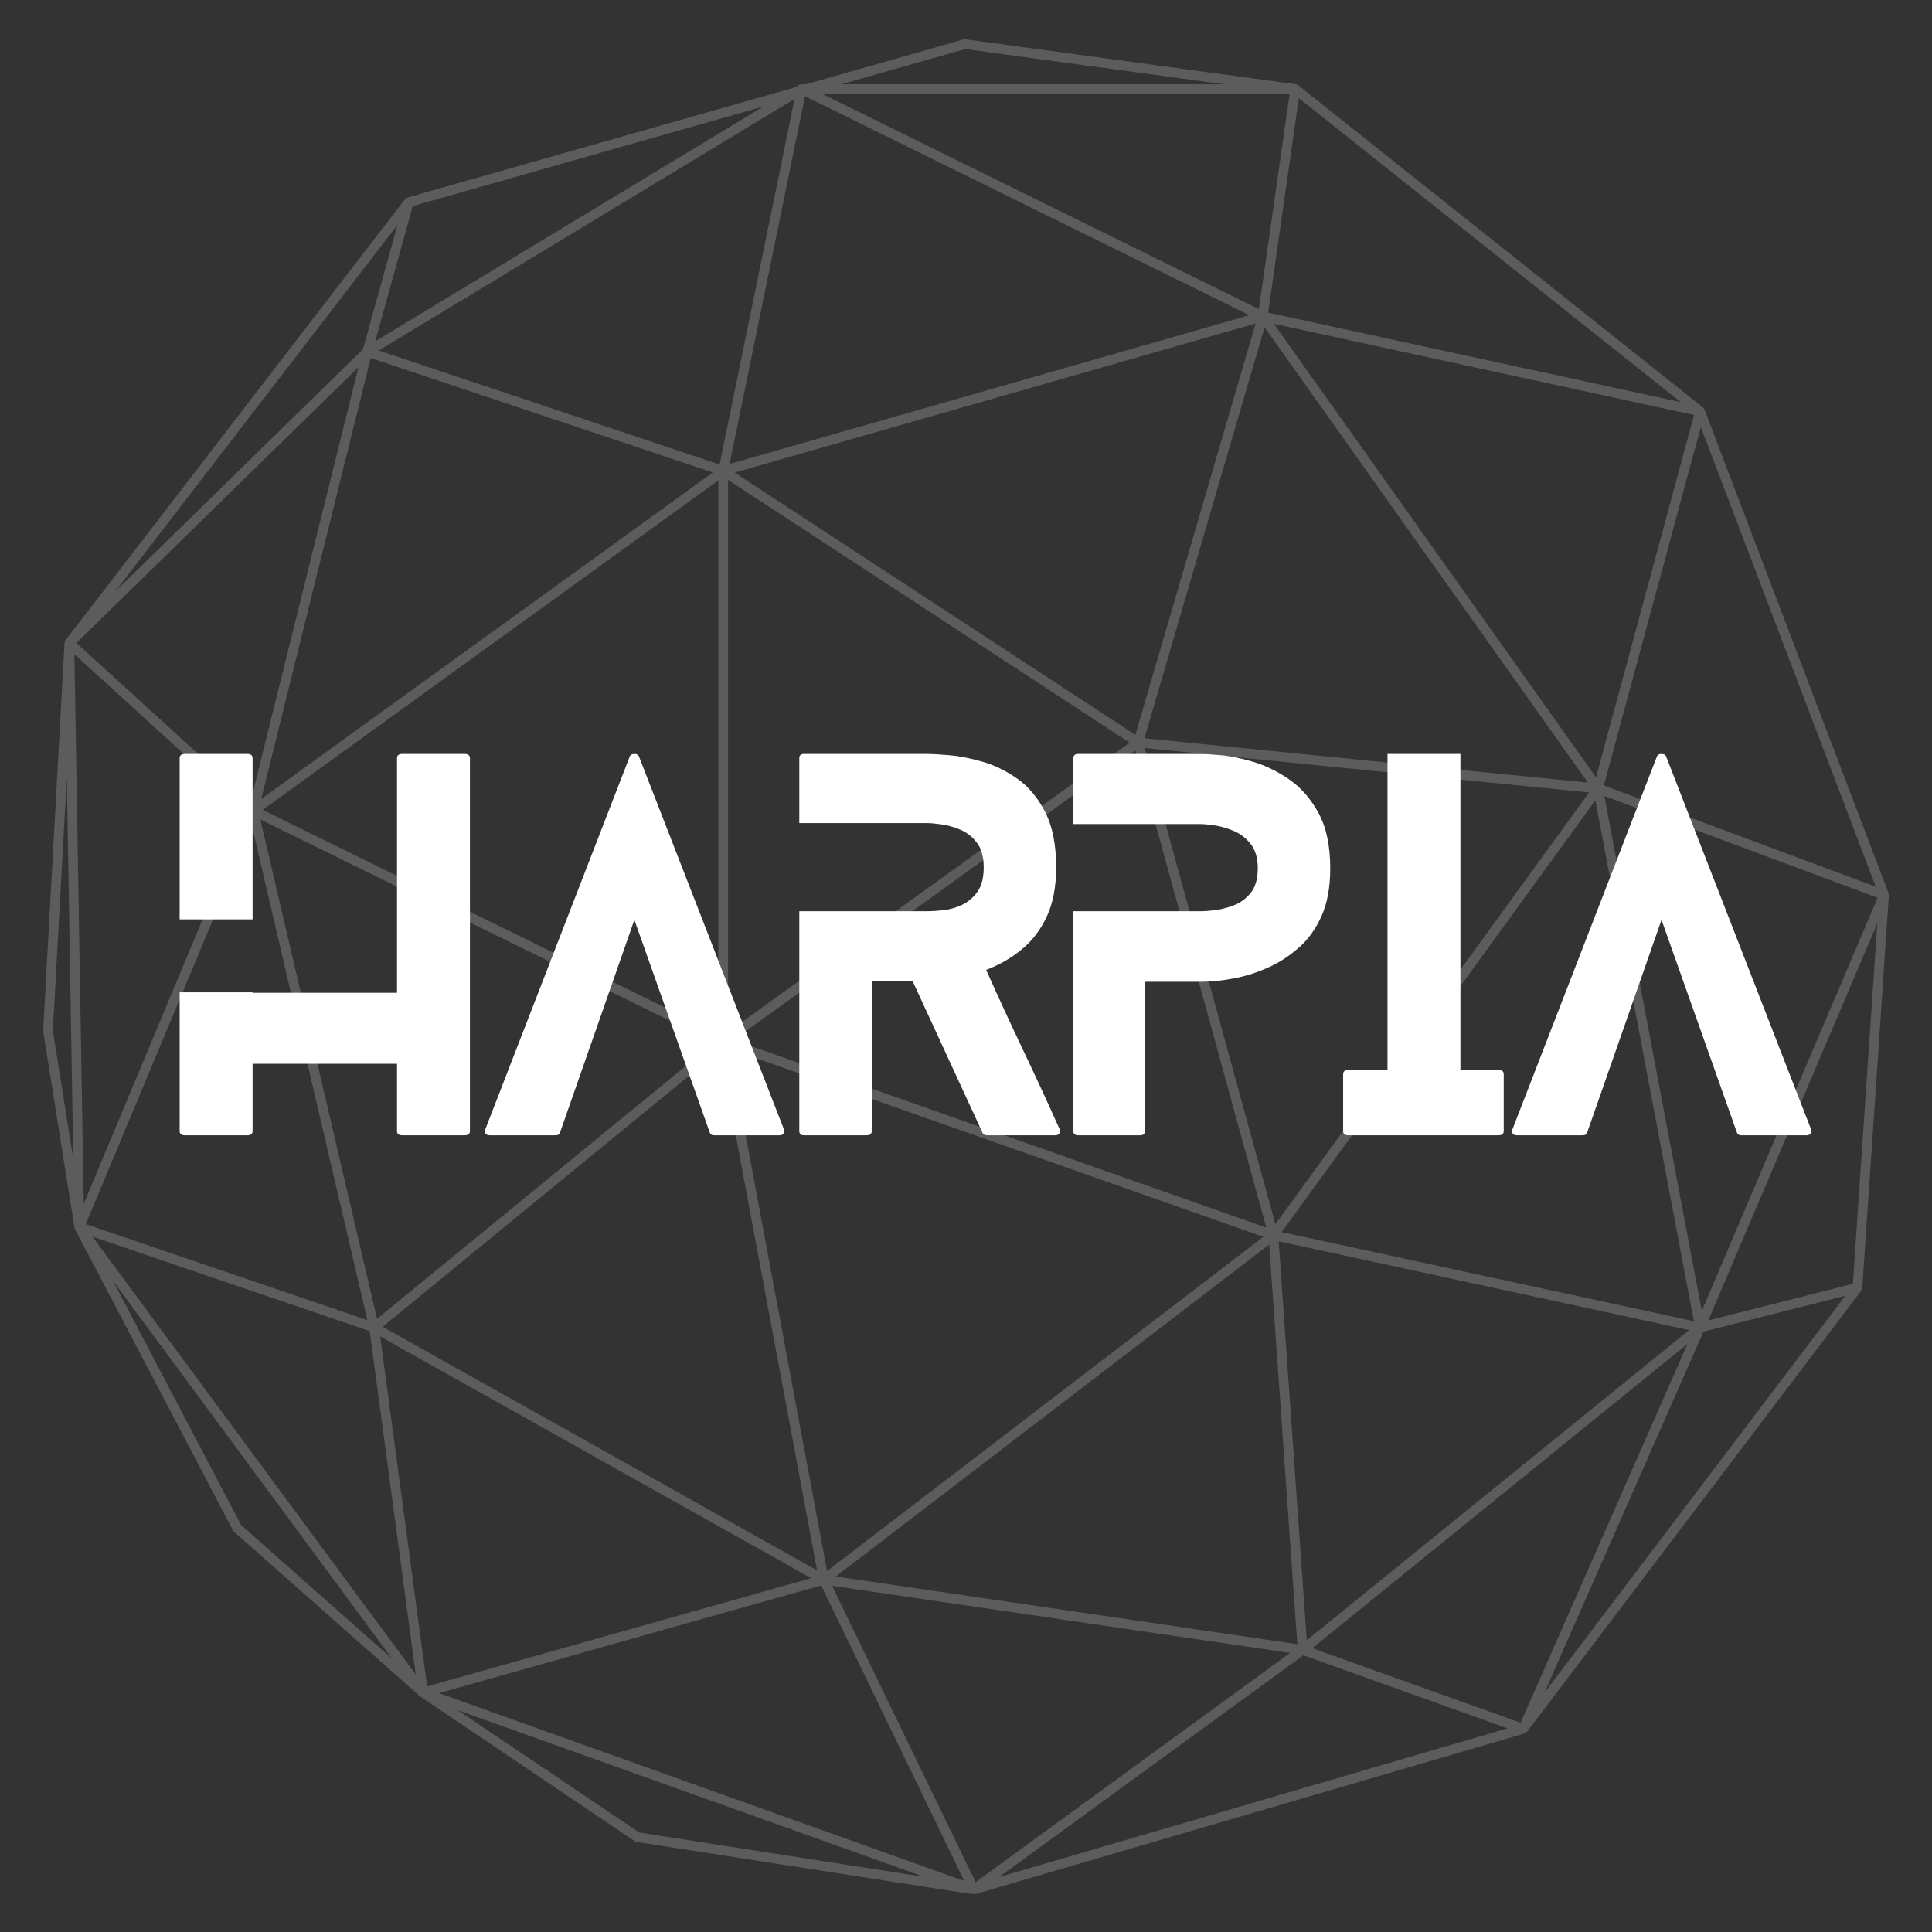
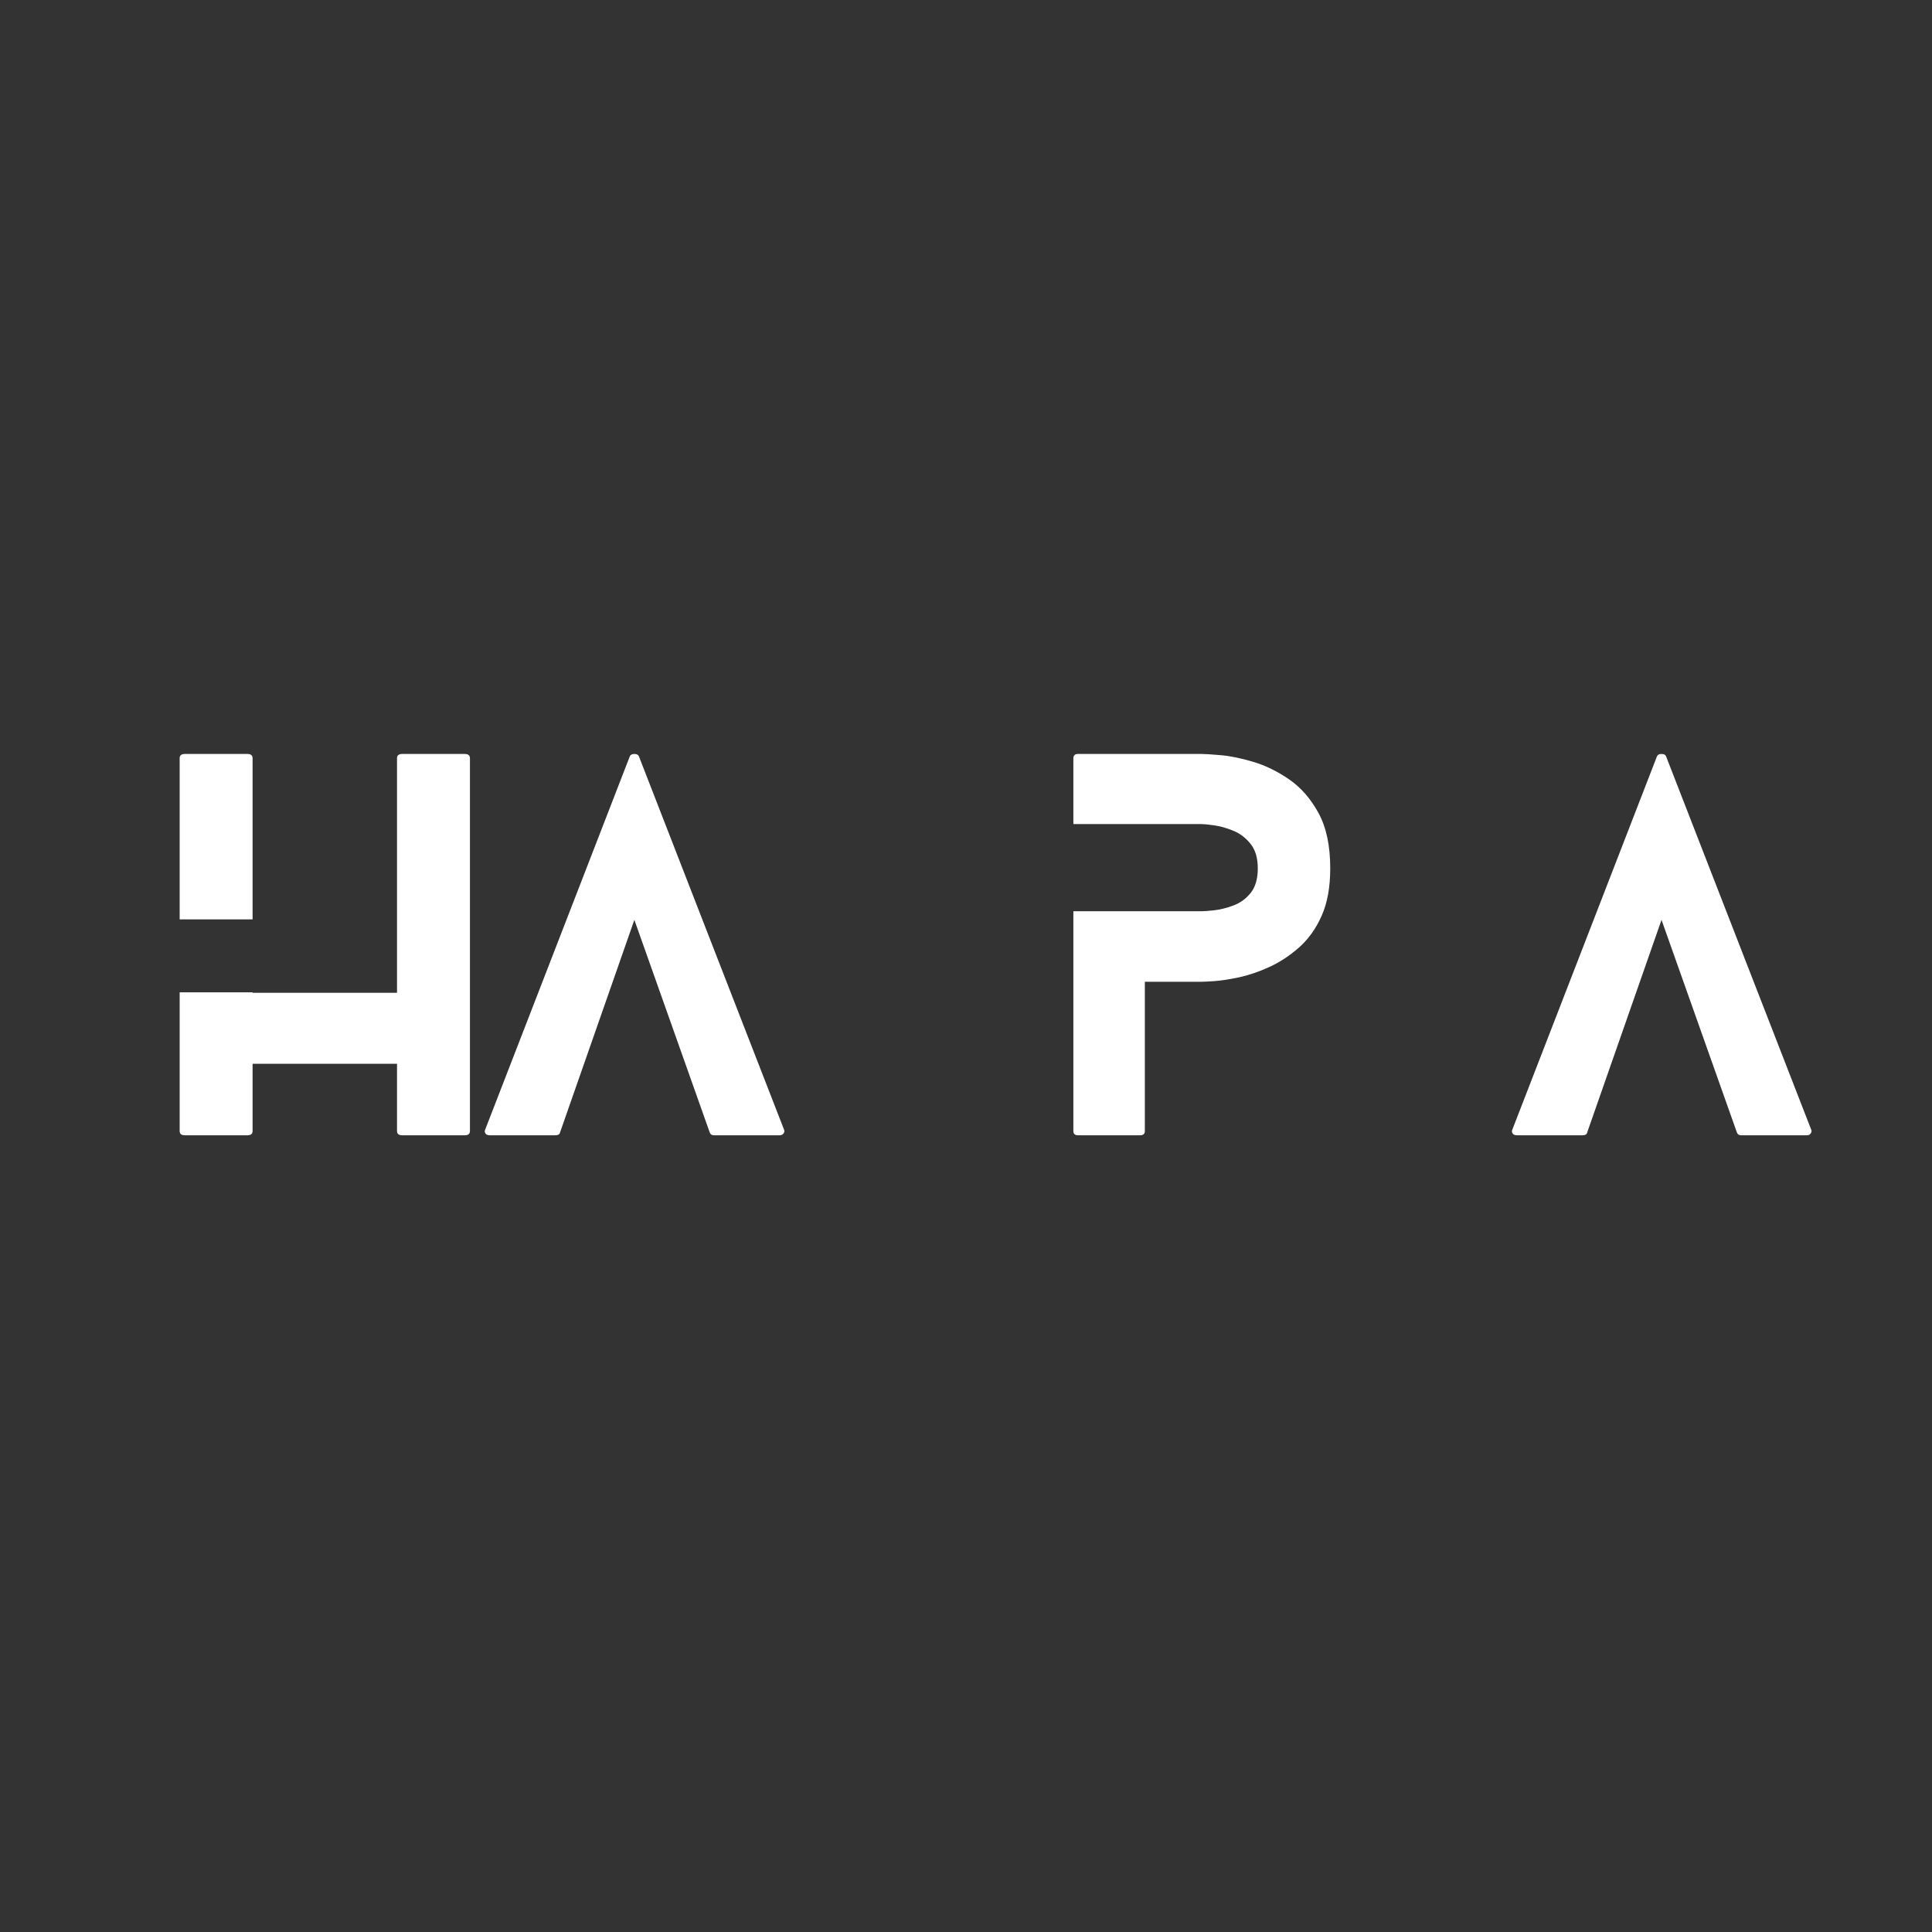
<svg xmlns="http://www.w3.org/2000/svg" width="500" zoomAndPan="magnify" viewBox="0 0 375 375" height="500" preserveAspectRatio="xMidYMid meet" version="1.0">
  <rect x="0" y="0" width="375" height="375" fill="#333333" stroke="none" />
  <defs>
    <filter x="0%" y="0%" width="100%" height="100%" id="ae142184ae">
      <feColorMatrix values="0 0 0 0 1 0 0 0 0 1 0 0 0 0 1 0 0 0 1 0" color-interpolation-filters="sRGB" />
    </filter>
    <g />
    <mask id="fd608a303e">
      <g filter="url(#ae142184ae)">
-         <rect x="-37.5" width="450" fill="#000000" y="-37.5" height="450" fill-opacity="0.2" />
-       </g>
+         </g>
    </mask>
    <clipPath id="6b8d53a9d8">
      <path d="M 0.273 0.621 L 358.773 0.621 L 358.773 360.621 L 0.273 360.621 Z M 0.273 0.621 " clip-rule="nonzero" />
    </clipPath>
    <clipPath id="072d4c3d9a">
      <rect x="0" width="359" y="0" height="361" />
    </clipPath>
  </defs>
  <g mask="url(#fd608a303e)">
    <g transform="matrix(1, 0, 0, 1, 8, 7)">
      <g clip-path="url(#072d4c3d9a)">
        <g clip-path="url(#6b8d53a9d8)">
-           <path fill="#ffffff" d="M 358.633 166.777 C 358.645 166.645 358.617 166.52 358.578 166.402 C 358.574 166.395 358.578 166.387 358.574 166.379 L 322.852 72.5 C 322.844 72.484 322.832 72.48 322.824 72.469 C 322.766 72.328 322.684 72.195 322.559 72.098 L 243.996 9.559 C 243.871 9.461 243.723 9.391 243.559 9.359 C 243.547 9.359 243.535 9.355 243.523 9.355 L 179.395 0.629 C 179.27 0.613 179.137 0.621 179.012 0.656 L 148.449 9.348 L 147.578 9.348 C 147.402 9.348 147.238 9.395 147.098 9.484 C 147.094 9.484 147.094 9.484 147.094 9.484 L 146.316 9.953 L 71.086 31.352 C 71.062 31.355 71.047 31.379 71.023 31.387 C 70.922 31.422 70.832 31.477 70.75 31.547 C 70.715 31.574 70.68 31.602 70.652 31.633 C 70.633 31.652 70.613 31.656 70.598 31.68 L 4.719 117.258 C 4.699 117.285 4.695 117.312 4.68 117.344 C 4.656 117.379 4.625 117.414 4.609 117.453 C 4.598 117.48 4.594 117.508 4.586 117.535 C 4.566 117.586 4.559 117.637 4.551 117.691 C 4.547 117.723 4.531 117.746 4.527 117.781 L 0.379 193.043 C 0.375 193.109 0.379 193.176 0.391 193.242 L 6.465 231.309 C 6.473 231.359 6.496 231.398 6.512 231.449 C 6.523 231.48 6.52 231.512 6.535 231.543 C 6.535 231.551 6.543 231.559 6.547 231.566 C 6.551 231.574 6.551 231.586 6.559 231.598 L 37.227 290.055 C 37.281 290.156 37.352 290.246 37.438 290.324 L 73.41 322.148 C 73.469 322.215 73.535 322.27 73.605 322.316 L 115.203 350.375 C 115.316 350.449 115.445 350.5 115.582 350.523 L 180.848 360.676 L 180.855 360.68 C 180.863 360.68 180.863 360.68 180.867 360.68 C 180.918 360.688 180.965 360.691 181.012 360.691 C 181.012 360.691 181.012 360.691 181.016 360.691 C 181.078 360.691 181.145 360.684 181.207 360.672 C 181.207 360.672 181.207 360.672 181.211 360.672 C 181.211 360.672 181.215 360.672 181.215 360.672 C 181.215 360.672 181.215 360.672 181.219 360.668 C 181.219 360.668 181.219 360.668 181.223 360.668 C 181.227 360.668 181.23 360.668 181.238 360.664 C 181.242 360.668 181.246 360.664 181.242 360.664 C 181.242 360.664 181.246 360.664 181.246 360.664 L 181.25 360.66 C 181.25 360.66 181.25 360.66 181.254 360.66 C 181.254 360.66 181.254 360.66 181.258 360.66 C 181.258 360.66 181.258 360.656 181.262 360.656 C 181.266 360.656 181.266 360.656 181.27 360.652 L 287.914 329.465 C 287.953 329.453 287.977 329.414 288.012 329.398 C 288.117 329.352 288.195 329.293 288.277 329.215 C 288.312 329.18 288.367 329.172 288.398 329.133 L 353.277 243.508 C 353.379 243.371 353.426 243.215 353.445 243.055 C 353.445 243.035 353.465 243.023 353.465 243.004 Z M 351.641 242.195 L 323.582 249.293 L 356.383 172.199 Z M 237.781 231.273 L 134.387 194.863 L 212.367 138.668 Z M 212.371 135.637 L 134.609 84.734 L 235.715 55.789 Z M 211.258 137.152 L 133.316 193.32 L 133.316 86.137 Z M 131.438 193.648 L 42.984 150.199 L 131.438 86.238 Z M 150.594 297.805 L 66.273 250.523 L 131.746 196.891 Z M 133.602 196.582 L 237.215 233.066 L 152.531 297.934 Z M 238.348 234.566 L 243.809 312.133 L 154.223 299 Z M 239.555 230.621 L 214.188 138.188 L 300.453 146.816 Z M 301.656 148.355 L 320.785 249.449 L 240.77 232.145 Z M 322.32 247.453 L 303.406 147.508 L 356.445 167.254 Z M 301.789 143.879 L 239.266 55.852 L 320.809 73.547 Z M 300.211 144.902 L 214.137 136.297 L 237.453 56.539 Z M 133.609 83.066 L 148.254 11.668 L 234.5 54.184 Z M 131.672 83.168 L 65.516 61.035 L 146.227 12.203 Z M 130.344 84.707 L 42.699 148.086 L 63.957 62.492 Z M 40.633 148.598 L 6.832 117.809 L 61.578 64.27 Z M 62.453 60.789 L 14.355 107.82 L 69.148 36.645 Z M 40.043 150.602 L 8.254 226.656 L 6.441 119.992 Z M 40.914 153.395 L 63.309 249.234 L 8.645 230.594 Z M 42.531 152.07 L 130.652 195.355 L 65.184 248.984 Z M 149.449 299.32 L 74.906 320.332 L 65.793 252.41 Z M 151.383 300.727 L 179.164 358.094 L 77.203 321.637 Z M 181.363 358.324 L 153.504 300.797 L 242.414 313.828 Z M 245.641 311.363 L 240.191 233.941 L 319.863 251.172 Z M 319.547 253.848 L 287.148 327.379 L 246.719 312.91 Z M 322.648 251.469 L 350.168 244.508 L 291.742 321.609 Z M 303.305 145.461 L 322.125 75.875 L 356.082 165.109 Z M 244.098 12.047 L 318.238 71.062 L 238.148 53.684 Z M 179.336 2.52 L 229.523 9.348 L 155.32 9.348 Z M 242.316 11.227 L 236.348 53 L 151.609 11.227 Z M 64.828 59.25 L 72.109 33.012 L 140.219 13.645 Z M 2.258 193.047 L 4.965 143.906 L 6.223 217.898 Z M 38.809 289.027 L 13.922 241.59 L 68.074 314.926 Z M 9.93 233.016 L 63.758 251.371 L 72.699 318.027 Z M 80.816 324.922 L 171.359 357.297 L 116.078 348.691 Z M 244.98 314.285 L 284.613 328.473 L 185.918 357.336 Z M 244.98 314.285 " fill-opacity="1" fill-rule="nonzero" />
-         </g>
+           </g>
      </g>
    </g>
  </g>
  <g fill="#ffffff" fill-opacity="1">
    <g transform="translate(34.872, 220.358)">
      <g>
        <path d="M 14.156 -41.906 L 0 -41.906 L 0 -73.188 C 0 -73.738 0.336 -74.016 1.016 -74.016 L 13.141 -74.016 C 13.816 -74.016 14.156 -73.738 14.156 -73.188 Z M 55.328 -74.016 C 56.004 -74.016 56.344 -73.738 56.344 -73.188 L 56.344 -0.828 C 56.344 -0.273 56.004 0 55.328 0 L 43.203 0 C 42.523 0 42.188 -0.273 42.188 -0.828 L 42.188 -13.875 L 14.156 -13.875 L 14.156 -0.828 C 14.156 -0.273 13.816 0 13.141 0 L 1.016 0 C 0.336 0 0 -0.273 0 -0.828 L 0 -27.75 L 14.156 -27.75 L 14.156 -27.656 L 42.188 -27.656 L 42.188 -73.188 C 42.188 -73.738 42.523 -74.016 43.203 -74.016 Z M 55.328 -74.016 " />
      </g>
    </g>
  </g>
  <g fill="#ffffff" fill-opacity="1">
    <g transform="translate(94.082, 220.358)">
      <g>
        <path d="M 58.094 -1.109 C 58.219 -0.859 58.188 -0.609 58 -0.359 C 57.82 -0.117 57.578 0 57.266 0 L 44.5 0 C 44.07 0 43.797 -0.188 43.672 -0.562 L 29.047 -41.812 L 14.625 -0.562 C 14.562 -0.188 14.25 0 13.688 0 L 1.016 0 C 0.586 0 0.297 -0.117 0.141 -0.359 C -0.016 -0.609 -0.031 -0.859 0.094 -1.109 L 28.125 -73.453 C 28.25 -73.828 28.555 -74.016 29.047 -74.016 C 29.547 -74.016 29.852 -73.828 29.969 -73.453 Z M 58.094 -1.109 " />
      </g>
    </g>
  </g>
  <g fill="#ffffff" fill-opacity="1">
    <g transform="translate(155.142, 220.358)">
      <g>
-         <path d="M 50.516 -1.203 C 50.641 -0.891 50.625 -0.609 50.469 -0.359 C 50.312 -0.117 50.051 0 49.688 0 L 36.453 0 C 35.961 0 35.656 -0.188 35.531 -0.562 L 22.016 -29.875 L 14.062 -29.875 L 14.062 -0.828 C 14.062 -0.273 13.723 0 13.047 0 L 0.922 0 C 0.305 0 0 -0.273 0 -0.828 L 0 -43.484 L 24.891 -43.484 C 25.629 -43.484 26.613 -43.547 27.844 -43.672 C 29.082 -43.797 30.301 -44.133 31.5 -44.688 C 32.707 -45.238 33.723 -46.082 34.547 -47.219 C 35.379 -48.363 35.797 -49.957 35.797 -52 C 35.797 -54.031 35.348 -55.629 34.453 -56.797 C 33.566 -57.973 32.473 -58.82 31.172 -59.344 C 29.879 -59.875 28.645 -60.211 27.469 -60.359 C 26.301 -60.516 25.441 -60.594 24.891 -60.594 L 0 -60.594 L 0 -73.188 C 0 -73.738 0.305 -74.016 0.922 -74.016 L 24.891 -74.016 C 25.754 -74.016 27.141 -73.938 29.047 -73.781 C 30.961 -73.625 33.109 -73.207 35.484 -72.531 C 37.859 -71.852 40.141 -70.742 42.328 -69.203 C 44.516 -67.66 46.316 -65.5 47.734 -62.719 C 49.148 -59.945 49.859 -56.375 49.859 -52 C 49.859 -48.227 49.242 -45.031 48.016 -42.406 C 46.785 -39.789 45.133 -37.648 43.062 -35.984 C 41 -34.316 38.734 -33.023 36.266 -32.109 C 38.609 -26.859 41 -21.672 43.438 -16.547 C 45.875 -11.43 48.234 -6.316 50.516 -1.203 Z M 50.516 -1.203 " />
-       </g>
+         </g>
    </g>
  </g>
  <g fill="#ffffff" fill-opacity="1">
    <g transform="translate(208.339, 220.358)">
      <g>
        <path d="M 24.891 -74.016 C 25.504 -74.016 26.734 -73.938 28.578 -73.781 C 30.43 -73.625 32.547 -73.191 34.922 -72.484 C 37.297 -71.773 39.625 -70.633 41.906 -69.062 C 44.188 -67.488 46.082 -65.312 47.594 -62.531 C 49.102 -59.758 49.859 -56.188 49.859 -51.812 C 49.859 -48.164 49.301 -45.094 48.188 -42.594 C 47.082 -40.102 45.617 -38.055 43.797 -36.453 C 41.984 -34.848 40.055 -33.582 38.016 -32.656 C 35.984 -31.727 34.023 -31.062 32.141 -30.656 C 30.266 -30.258 28.66 -30.016 27.328 -29.922 C 26.004 -29.836 25.191 -29.797 24.891 -29.797 L 13.875 -29.797 L 13.875 -0.828 C 13.875 -0.273 13.566 0 12.953 0 L 0.922 0 C 0.305 0 0 -0.273 0 -0.828 L 0 -43.484 L 24.891 -43.484 C 25.379 -43.484 26.191 -43.547 27.328 -43.672 C 28.473 -43.797 29.707 -44.102 31.031 -44.594 C 32.363 -45.082 33.488 -45.895 34.406 -47.031 C 35.332 -48.176 35.797 -49.77 35.797 -51.812 C 35.797 -53.844 35.316 -55.441 34.359 -56.609 C 33.41 -57.785 32.27 -58.633 30.938 -59.156 C 29.613 -59.688 28.379 -60.023 27.234 -60.172 C 26.098 -60.328 25.316 -60.406 24.891 -60.406 L 0 -60.406 L 0 -73.188 C 0 -73.738 0.305 -74.016 0.922 -74.016 Z M 24.891 -74.016 " />
      </g>
    </g>
  </g>
  <g fill="#ffffff" fill-opacity="1">
    <g transform="translate(260.703, 220.358)">
      <g>
-         <path d="M 30.156 -12.672 C 30.832 -12.672 31.172 -12.395 31.172 -11.844 L 31.172 -0.828 C 31.172 -0.273 30.832 0 30.156 0 L 1.016 0 C 0.336 0 0 -0.273 0 -0.828 L 0 -11.844 C 0 -12.395 0.336 -12.672 1.016 -12.672 L 8.609 -12.672 L 8.609 -74.016 L 22.766 -74.016 L 22.766 -12.672 Z M 30.156 -12.672 " />
-       </g>
+         </g>
    </g>
  </g>
  <g fill="#ffffff" fill-opacity="1">
    <g transform="translate(293.453, 220.358)">
      <g>
        <path d="M 58.094 -1.109 C 58.219 -0.859 58.188 -0.609 58 -0.359 C 57.82 -0.117 57.578 0 57.266 0 L 44.5 0 C 44.07 0 43.797 -0.188 43.672 -0.562 L 29.047 -41.812 L 14.625 -0.562 C 14.562 -0.188 14.25 0 13.688 0 L 1.016 0 C 0.586 0 0.297 -0.117 0.141 -0.359 C -0.016 -0.609 -0.031 -0.859 0.094 -1.109 L 28.125 -73.453 C 28.25 -73.828 28.555 -74.016 29.047 -74.016 C 29.547 -74.016 29.852 -73.828 29.969 -73.453 Z M 58.094 -1.109 " />
      </g>
    </g>
  </g>
</svg>